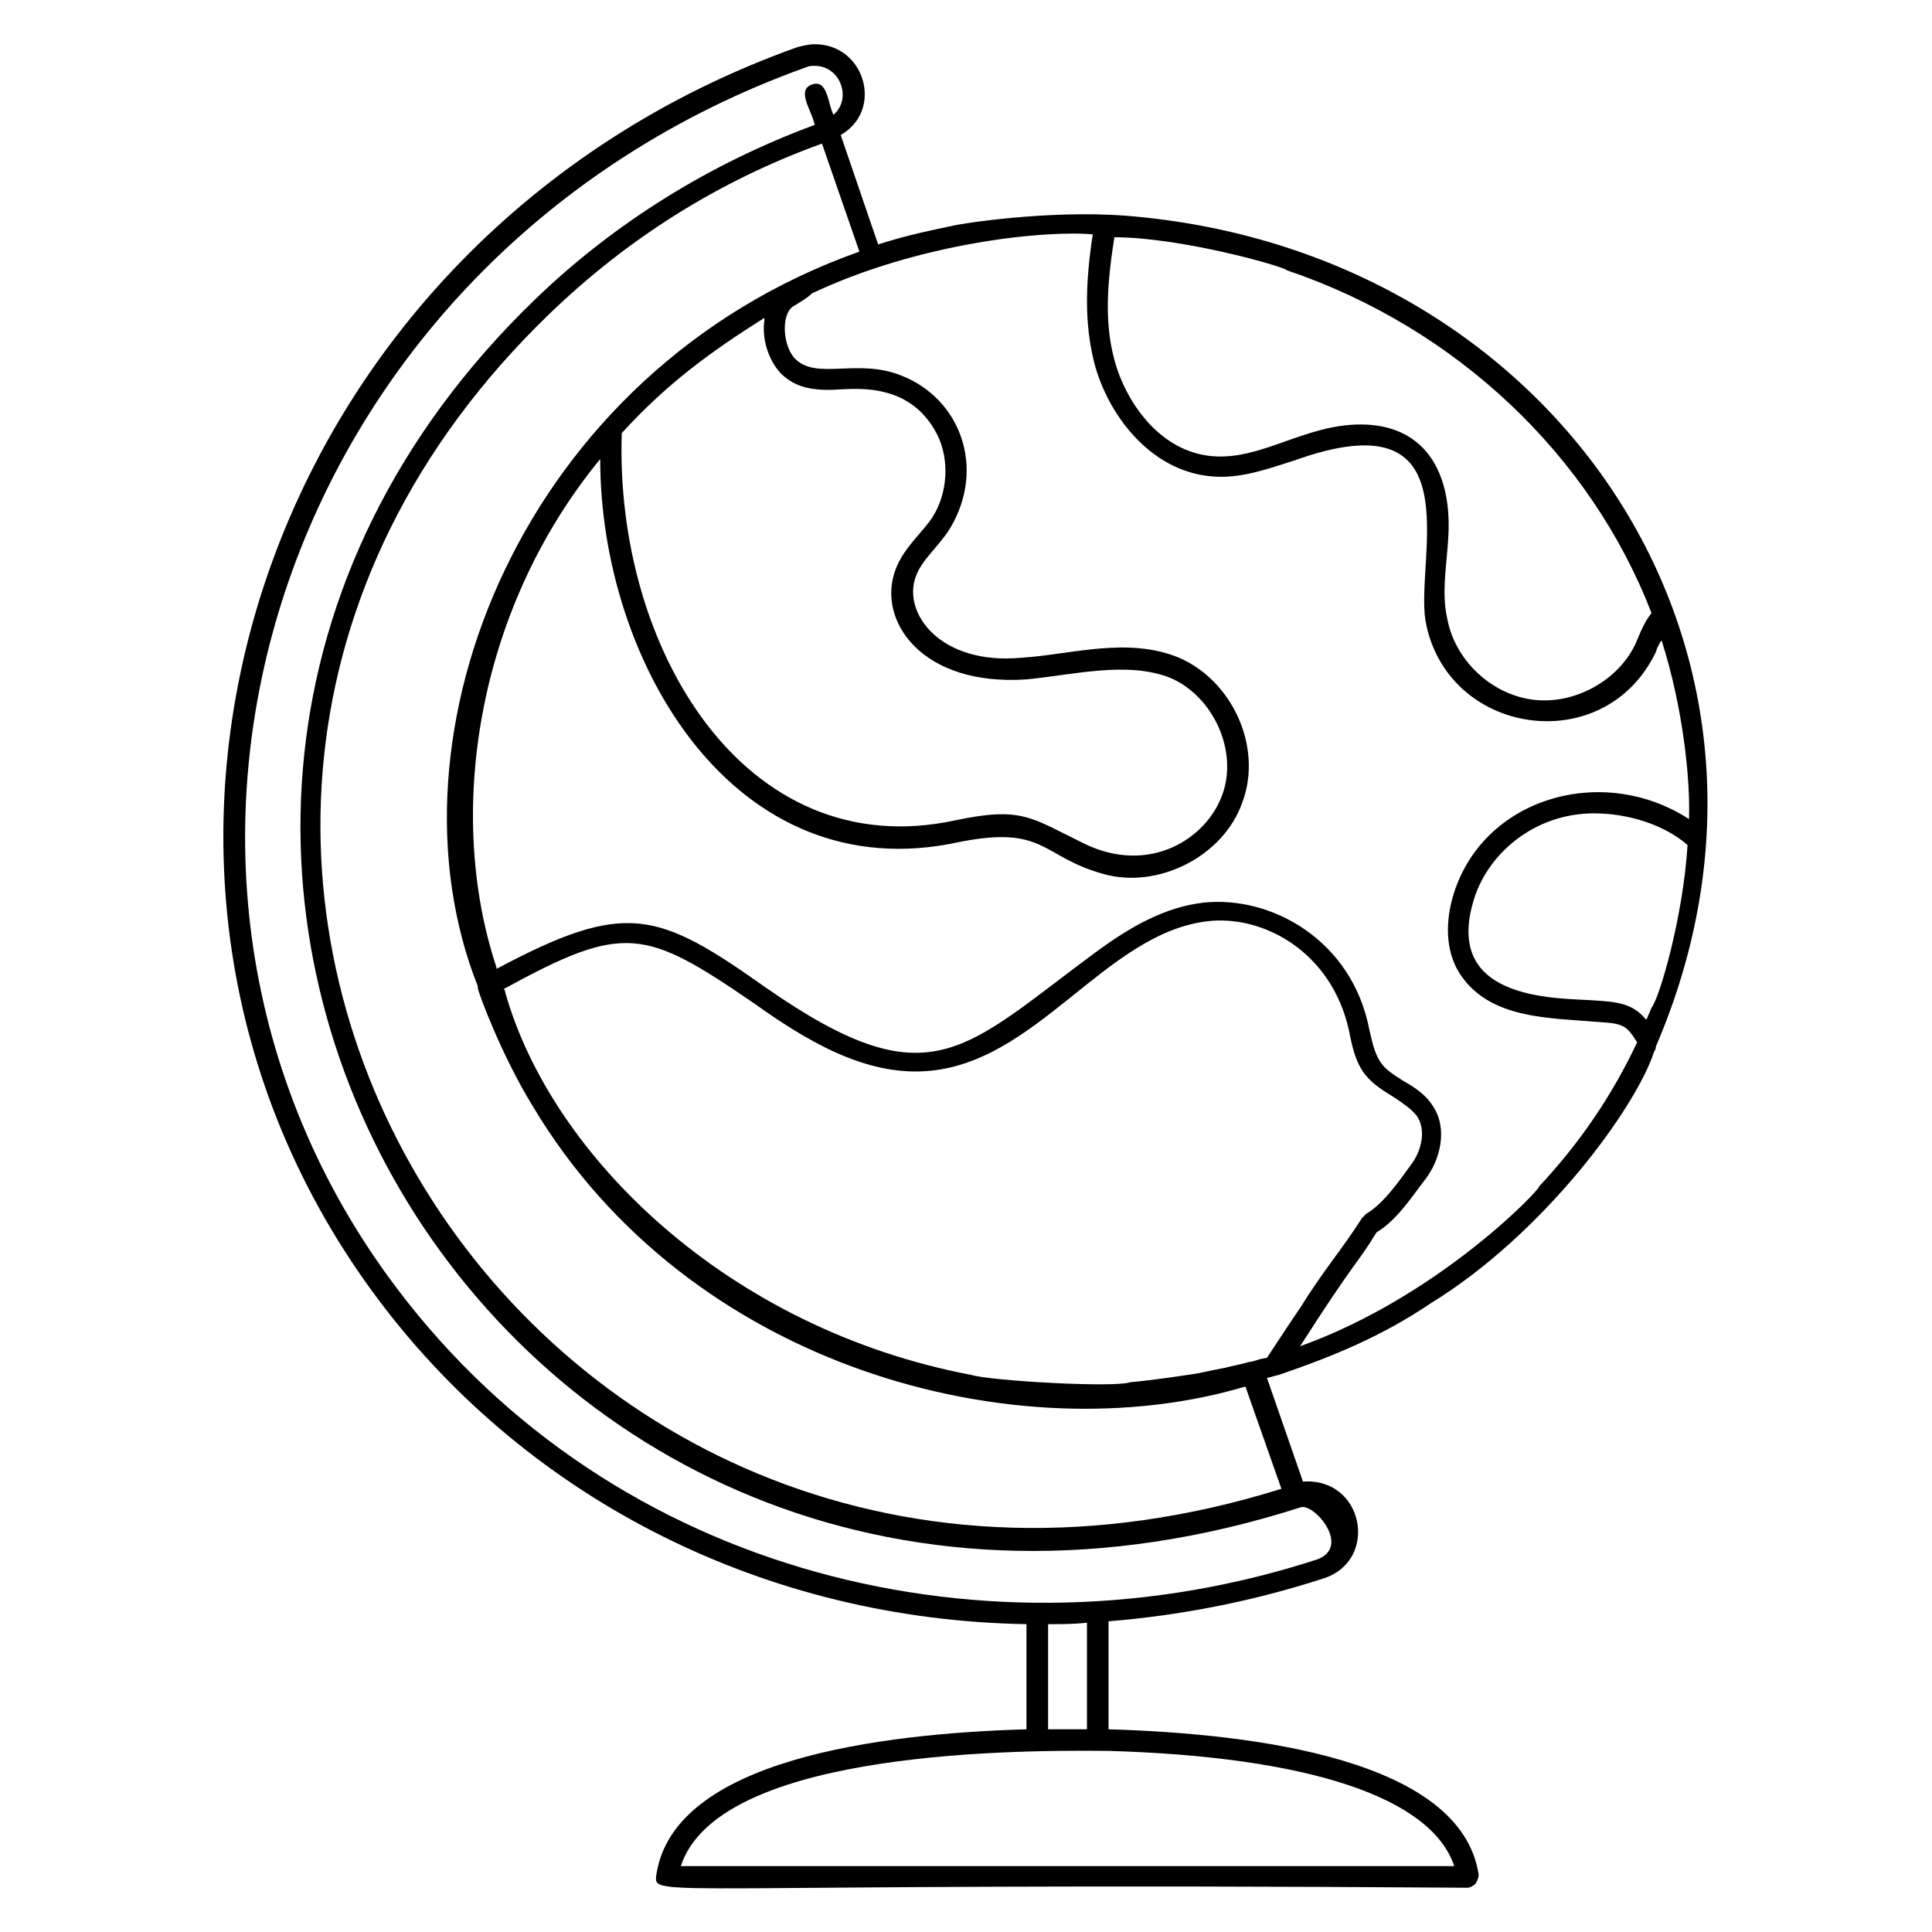
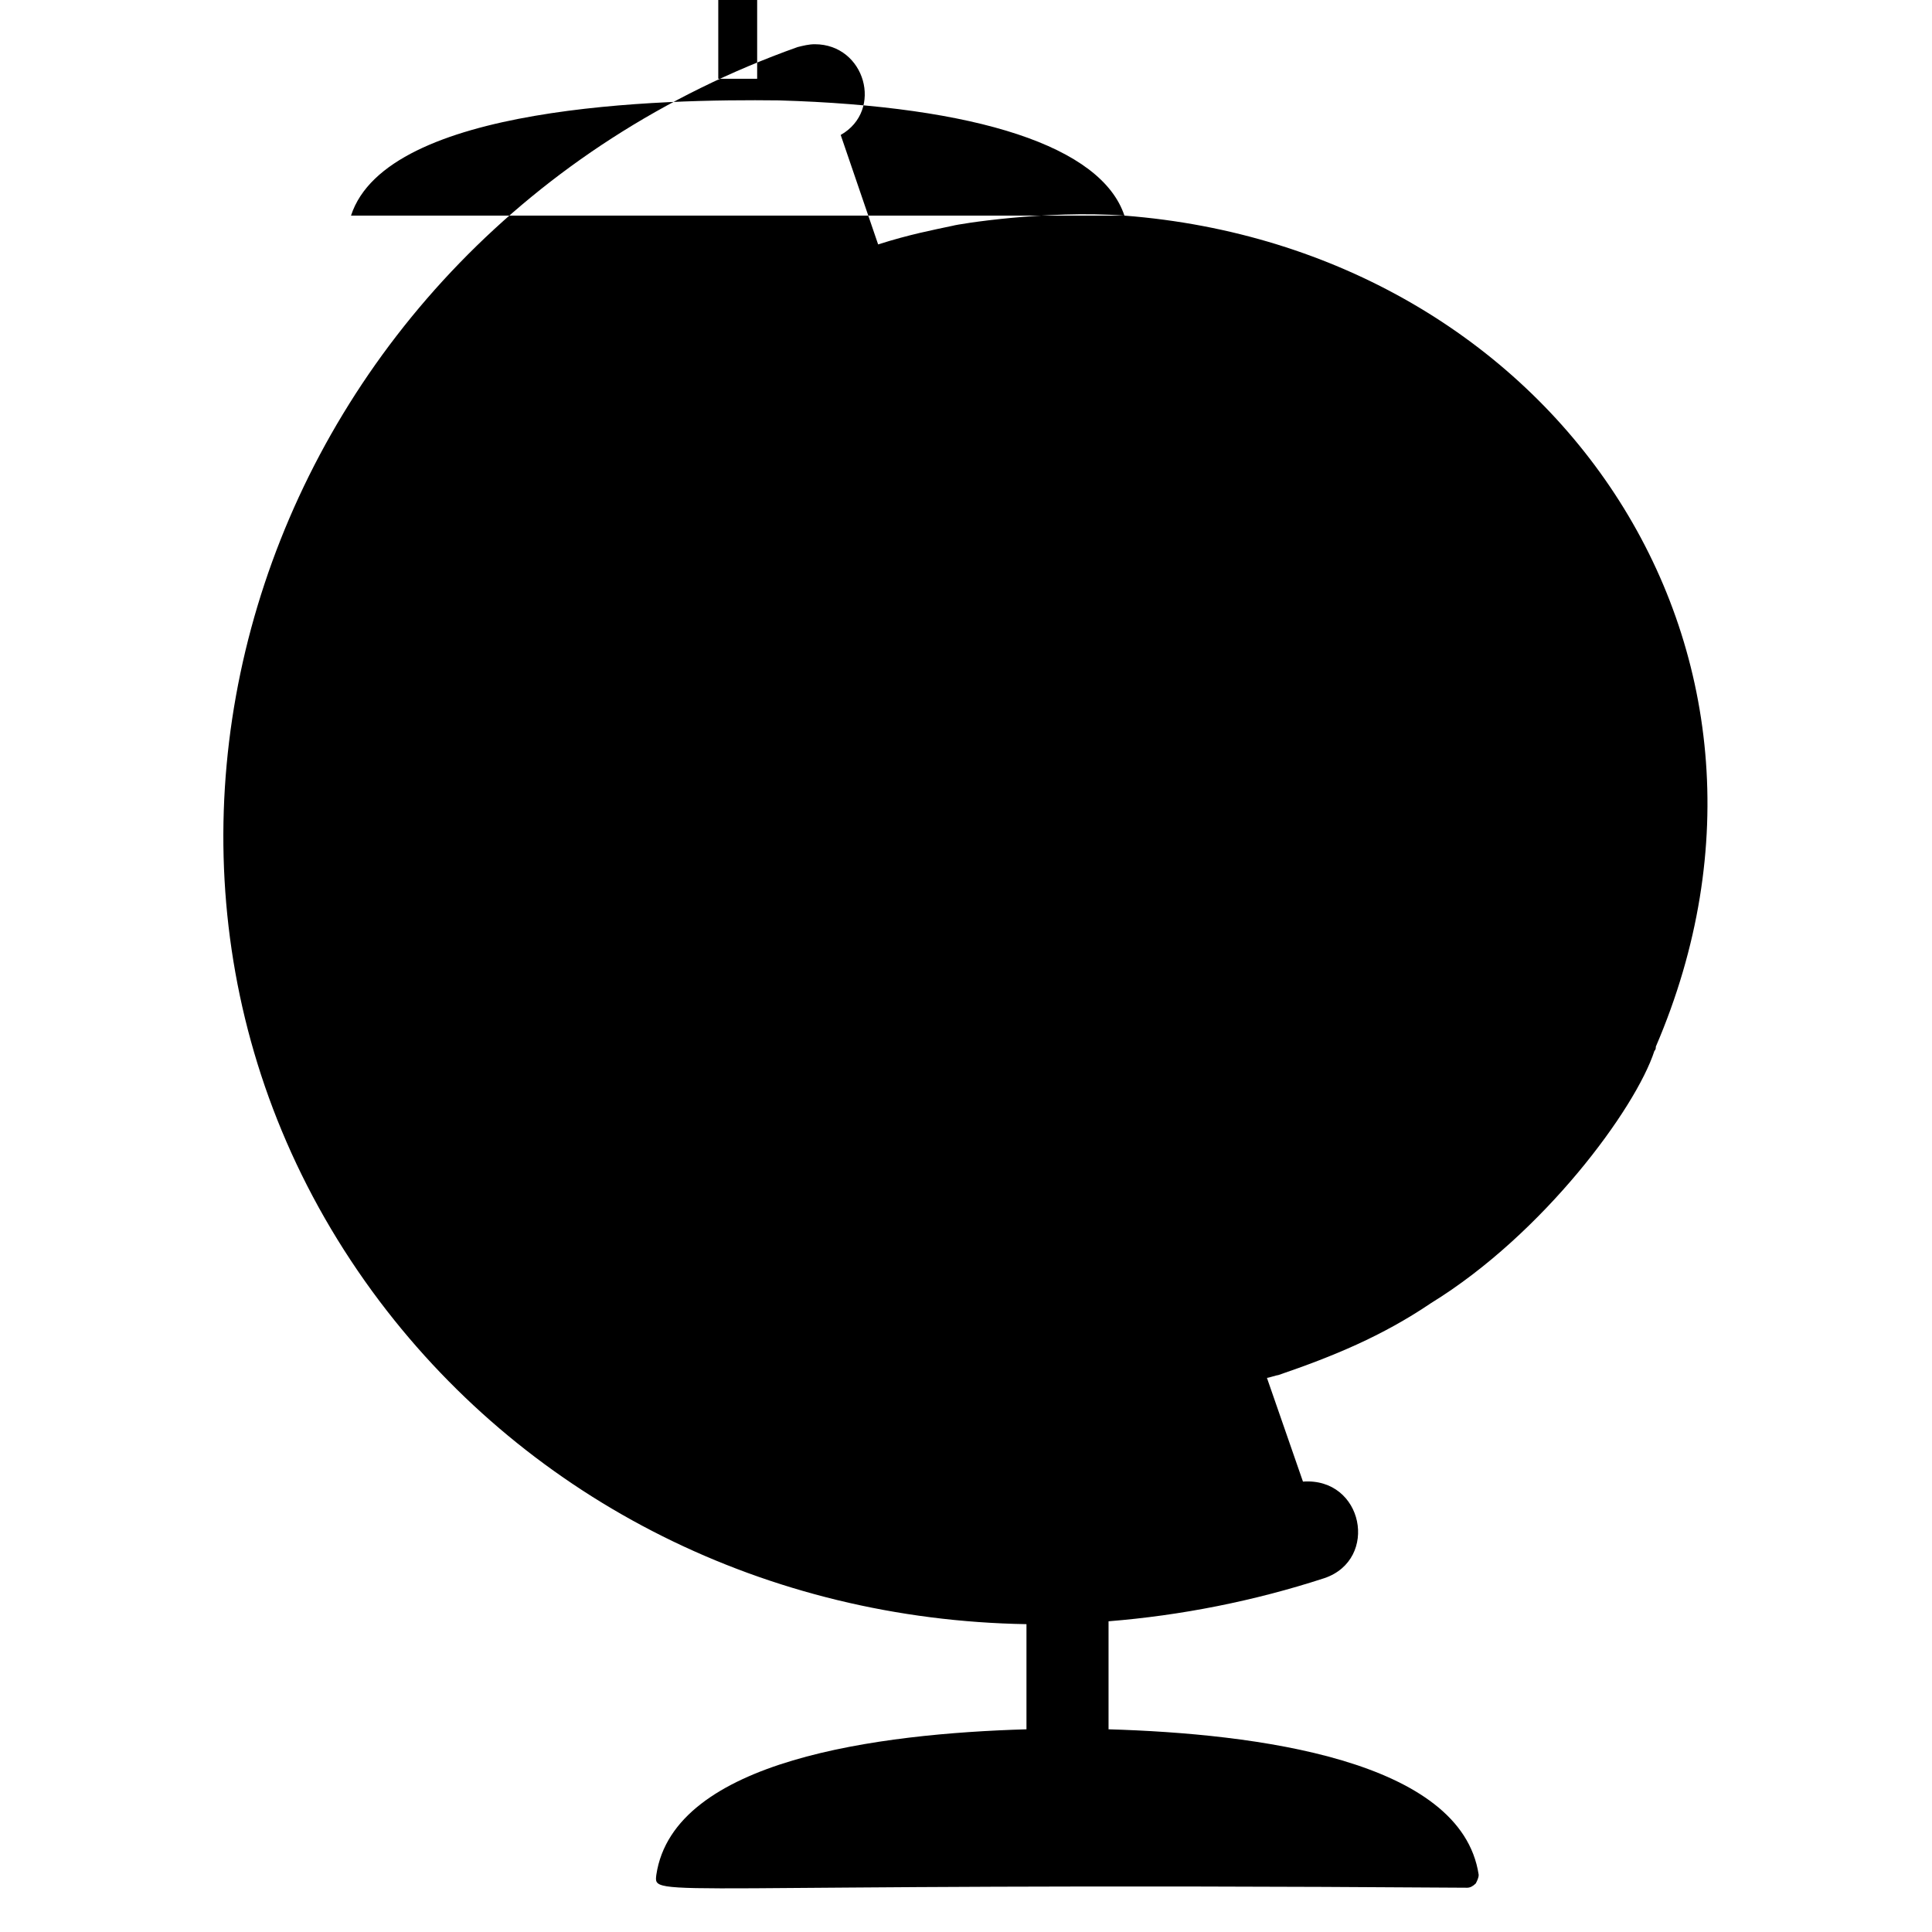
<svg xmlns="http://www.w3.org/2000/svg" fill="#000000" width="800px" height="800px" version="1.1" viewBox="144 144 512 512">
-   <path d="m441.98 201.14c-20.992-1.527-44.273 2.289-45.418 2.672-5.344 1.145-11.449 2.289-19.848 4.961l-9.922-29.008c11.445-6.484 6.484-24.043-6.875-24.043-1.527 0-3.055 0.383-4.582 0.762-142.36 50.766-197.32 217.55-110.68 332.44 40.074 53.051 102.67 84.352 171.37 85.496v27.863c-38.93 1.145-93.512 8.016-98.09 38.551-0.762 6.488-1.91 1.91 214.88 3.434 0.762 0 1.527-0.383 2.289-1.145 0.383-0.762 0.762-1.527 0.762-2.289-4.582-30.535-59.16-37.402-98.09-38.551v-28.625c19.082-1.527 38.551-5.344 57.25-11.449 14.504-4.961 10.305-26.719-5.727-25.57l-9.543-27.48c0.383 0 2.672-0.762 3.055-0.762 14.504-4.961 27.48-10.305 40.457-19.082 29.77-18.32 54.199-51.527 59.16-66.793 0.383-0.383 0.383-0.762 0.383-1.145 45.422-105.73-27.477-211.46-140.83-220.24zm87.402 437.4h-204.96c9.543-29.391 82.441-30.914 113.36-30.535 52.676 1.531 85.496 12.215 91.605 30.535zm-107.63-36.258v-27.863c3.434 0 6.871 0 10.305-0.383v28.242c-2.289 0.004-8.016 0.004-10.305 0.004zm71.371-45.035c-86.641 28.242-186.26 4.582-243.89-71.754-83.969-111.07-31.297-273.66 108.39-323.66 0.762-0.383 1.527-0.383 2.289-0.383 6.871 0 9.922 8.777 4.961 12.977-1.527-3.055-1.527-9.543-5.727-8.016-4.199 1.527 0 6.871 0.762 10.688-27.863 10.305-53.051 25.953-74.043 46.184-150.38 145.04-6.871 387.4 202.67 320.22 3.441-1.527 13.75 10.305 4.586 13.742zm-9.539-18.703c-198.85 62.211-341.22-169.46-193.89-311.45 20.609-19.848 44.656-35.113 72.137-45.039l9.922 28.625c-89.312 31.68-127.48 128.24-101.14 194.66v0.383c0 1.145 6.488 18.32 14.504 31.297 41.602 69.848 128.62 92.363 188.93 74.426zm-67.559-214.5c12.215-1.145 26.719-4.961 38.168-0.383 11.449 4.961 17.938 19.465 13.742 30.914-4.199 11.832-19.465 21.375-36.641 12.977-14.121-6.871-16.41-9.922-34.352-6.106-55.723 11.832-90.074-45.801-88.168-102.67 11.832-12.977 23.281-21.375 37.785-30.535v0.762c-0.762 5.344 1.527 11.449 4.961 14.504 3.816 3.434 8.398 3.816 12.215 3.816 5.344 0 20.992-3.055 28.625 11.832 3.434 6.871 2.672 15.648-1.145 21.754-2.672 4.199-7.633 8.016-9.922 14.121-4.961 13.367 6.871 30.922 34.73 29.016zm63.742 179.77-1.91 0.383c-1.145 0.383-2.289 0.762-3.055 0.762-0.762 0.383-4.961 1.145-6.106 1.527-0.383 0-5.727 1.145-5.727 1.145-1.145 0.383-14.504 2.289-19.465 2.672-4.199 1.527-37.023-0.383-41.984-1.91-64.504-12.215-111.45-58.016-123.66-101.52 0-0.383 0-0.383-0.383-0.762 32.062-17.559 37.402-16.031 66.41 3.816 13.359 9.543 29.008 19.082 45.418 17.938 29.391-1.91 47.328-36.258 74.426-39.695 14.887-1.91 33.207 8.016 37.785 29.008 1.91 10.305 4.199 12.977 11.832 17.559 2.289 1.527 4.582 3.055 6.106 4.961 2.672 3.816 1.145 9.543-1.527 12.977-3.055 4.199-7.25 10.305-11.832 12.977-0.383 0.383-0.762 0.762-1.145 1.145-5.344 8.398-10.688 14.504-16.031 23.281-3.426 4.965-6.098 9.164-9.148 13.742zm101.91-92.746-1.145 2.672s0 0.383-0.383 0.383c-3.434-4.199-7.633-4.582-12.977-4.961-9.16-0.762-40.457 0.762-32.824-25.953 3.434-12.594 16.031-23.664 32.062-23.664 9.16 0 18.703 3.055 24.809 8.398-1.148 18.699-7.254 40.07-9.543 43.125zm1.527-95.418c0.383-0.762 0.762-1.527 1.145-1.91 5.727 17.938 7.633 37.023 7.25 47.328-22.902-14.887-54.961-5.727-62.594 20.609-2.289 8.016-1.527 15.648 2.289 20.992 8.016 11.449 23.281 11.07 37.023 12.215 6.106 0.383 6.871 1.145 9.543 5.344-6.488 13.742-14.887 26.336-25.953 38.168 0 1.145-27.098 29.391-63.359 42.367 14.887-23.281 14.887-21.375 20.23-30.152 5.727-3.434 9.922-10.305 12.977-14.121 3.816-4.961 6.106-13.359 1.91-19.465-1.91-3.055-4.961-4.961-7.633-6.488-6.106-3.816-7.25-4.961-9.16-13.742-4.582-23.664-25.953-35.496-43.891-33.586-10.305 1.145-19.465 6.488-27.863 12.594-35.879 26.336-44.273 40.457-88.168 9.922-28.625-20.23-37.023-23.281-71.371-4.961v-0.383c-13.359-40.074-5.727-94.273 27.48-134.73 0 53.816 35.496 114.5 95.035 101.52 22.902-4.582 21.754 3.816 38.168 8.398 14.504 4.199 32.062-4.582 37.023-19.082 5.344-14.504-2.672-32.062-16.793-38.168-13.742-5.727-29.008-0.762-41.984 0-21.375 1.91-31.297-11.832-27.863-21.375 1.527-4.582 6.106-8.016 9.16-12.977 9.543-16.031 2.672-34.352-12.977-40.457-11.449-4.582-22.137 1.145-27.863-4.199-3.434-3.055-4.199-11.832-0.762-14.121 1.91-1.145 3.816-2.289 4.961-3.434 28.242-13.359 61.449-16.793 74.426-15.648-1.91 12.594-2.289 23.281 0.383 33.969 3.434 13.359 14.504 28.625 30.914 30.152 7.633 0.762 14.887-1.91 22.137-4.199 47.711-17.176 32.062 25.57 34.73 42.367 5.344 30.535 47.328 37.023 61.066 8.398zm-1.527-9.16c-1.91 2.289-3.055 5.344-4.199 8.016-4.582 9.922-16.41 16.41-27.48 14.887-11.07-1.527-20.609-10.688-22.52-21.754-1.527-6.875 0-14.125 0.383-22.141 0.762-17.176-6.871-29.008-23.281-29.008-14.887 0-26.336 9.543-39.312 8.398-13.742-1.145-22.902-14.121-25.953-25.57-2.672-9.922-1.91-20.23 0-32.441 17.559 0 44.656 7.633 45.801 8.777 45.035 15.266 80.531 49.234 96.562 90.836z" />
+   <path d="m441.98 201.14c-20.992-1.527-44.273 2.289-45.418 2.672-5.344 1.145-11.449 2.289-19.848 4.961l-9.922-29.008c11.445-6.484 6.484-24.043-6.875-24.043-1.527 0-3.055 0.383-4.582 0.762-142.36 50.766-197.32 217.55-110.68 332.44 40.074 53.051 102.67 84.352 171.37 85.496v27.863c-38.93 1.145-93.512 8.016-98.09 38.551-0.762 6.488-1.91 1.91 214.88 3.434 0.762 0 1.527-0.383 2.289-1.145 0.383-0.762 0.762-1.527 0.762-2.289-4.582-30.535-59.16-37.402-98.09-38.551v-28.625c19.082-1.527 38.551-5.344 57.25-11.449 14.504-4.961 10.305-26.719-5.727-25.57l-9.543-27.48c0.383 0 2.672-0.762 3.055-0.762 14.504-4.961 27.48-10.305 40.457-19.082 29.77-18.32 54.199-51.527 59.16-66.793 0.383-0.383 0.383-0.762 0.383-1.145 45.422-105.73-27.477-211.46-140.83-220.24zh-204.96c9.543-29.391 82.441-30.914 113.36-30.535 52.676 1.531 85.496 12.215 91.605 30.535zm-107.63-36.258v-27.863c3.434 0 6.871 0 10.305-0.383v28.242c-2.289 0.004-8.016 0.004-10.305 0.004zm71.371-45.035c-86.641 28.242-186.26 4.582-243.89-71.754-83.969-111.07-31.297-273.66 108.39-323.66 0.762-0.383 1.527-0.383 2.289-0.383 6.871 0 9.922 8.777 4.961 12.977-1.527-3.055-1.527-9.543-5.727-8.016-4.199 1.527 0 6.871 0.762 10.688-27.863 10.305-53.051 25.953-74.043 46.184-150.38 145.04-6.871 387.4 202.67 320.22 3.441-1.527 13.75 10.305 4.586 13.742zm-9.539-18.703c-198.85 62.211-341.22-169.46-193.89-311.45 20.609-19.848 44.656-35.113 72.137-45.039l9.922 28.625c-89.312 31.68-127.48 128.24-101.14 194.66v0.383c0 1.145 6.488 18.32 14.504 31.297 41.602 69.848 128.62 92.363 188.93 74.426zm-67.559-214.5c12.215-1.145 26.719-4.961 38.168-0.383 11.449 4.961 17.938 19.465 13.742 30.914-4.199 11.832-19.465 21.375-36.641 12.977-14.121-6.871-16.41-9.922-34.352-6.106-55.723 11.832-90.074-45.801-88.168-102.67 11.832-12.977 23.281-21.375 37.785-30.535v0.762c-0.762 5.344 1.527 11.449 4.961 14.504 3.816 3.434 8.398 3.816 12.215 3.816 5.344 0 20.992-3.055 28.625 11.832 3.434 6.871 2.672 15.648-1.145 21.754-2.672 4.199-7.633 8.016-9.922 14.121-4.961 13.367 6.871 30.922 34.73 29.016zm63.742 179.77-1.91 0.383c-1.145 0.383-2.289 0.762-3.055 0.762-0.762 0.383-4.961 1.145-6.106 1.527-0.383 0-5.727 1.145-5.727 1.145-1.145 0.383-14.504 2.289-19.465 2.672-4.199 1.527-37.023-0.383-41.984-1.91-64.504-12.215-111.45-58.016-123.66-101.52 0-0.383 0-0.383-0.383-0.762 32.062-17.559 37.402-16.031 66.41 3.816 13.359 9.543 29.008 19.082 45.418 17.938 29.391-1.91 47.328-36.258 74.426-39.695 14.887-1.91 33.207 8.016 37.785 29.008 1.91 10.305 4.199 12.977 11.832 17.559 2.289 1.527 4.582 3.055 6.106 4.961 2.672 3.816 1.145 9.543-1.527 12.977-3.055 4.199-7.25 10.305-11.832 12.977-0.383 0.383-0.762 0.762-1.145 1.145-5.344 8.398-10.688 14.504-16.031 23.281-3.426 4.965-6.098 9.164-9.148 13.742zm101.91-92.746-1.145 2.672s0 0.383-0.383 0.383c-3.434-4.199-7.633-4.582-12.977-4.961-9.16-0.762-40.457 0.762-32.824-25.953 3.434-12.594 16.031-23.664 32.062-23.664 9.16 0 18.703 3.055 24.809 8.398-1.148 18.699-7.254 40.07-9.543 43.125zm1.527-95.418c0.383-0.762 0.762-1.527 1.145-1.91 5.727 17.938 7.633 37.023 7.25 47.328-22.902-14.887-54.961-5.727-62.594 20.609-2.289 8.016-1.527 15.648 2.289 20.992 8.016 11.449 23.281 11.07 37.023 12.215 6.106 0.383 6.871 1.145 9.543 5.344-6.488 13.742-14.887 26.336-25.953 38.168 0 1.145-27.098 29.391-63.359 42.367 14.887-23.281 14.887-21.375 20.23-30.152 5.727-3.434 9.922-10.305 12.977-14.121 3.816-4.961 6.106-13.359 1.91-19.465-1.91-3.055-4.961-4.961-7.633-6.488-6.106-3.816-7.25-4.961-9.16-13.742-4.582-23.664-25.953-35.496-43.891-33.586-10.305 1.145-19.465 6.488-27.863 12.594-35.879 26.336-44.273 40.457-88.168 9.922-28.625-20.23-37.023-23.281-71.371-4.961v-0.383c-13.359-40.074-5.727-94.273 27.48-134.73 0 53.816 35.496 114.5 95.035 101.52 22.902-4.582 21.754 3.816 38.168 8.398 14.504 4.199 32.062-4.582 37.023-19.082 5.344-14.504-2.672-32.062-16.793-38.168-13.742-5.727-29.008-0.762-41.984 0-21.375 1.91-31.297-11.832-27.863-21.375 1.527-4.582 6.106-8.016 9.16-12.977 9.543-16.031 2.672-34.352-12.977-40.457-11.449-4.582-22.137 1.145-27.863-4.199-3.434-3.055-4.199-11.832-0.762-14.121 1.91-1.145 3.816-2.289 4.961-3.434 28.242-13.359 61.449-16.793 74.426-15.648-1.91 12.594-2.289 23.281 0.383 33.969 3.434 13.359 14.504 28.625 30.914 30.152 7.633 0.762 14.887-1.91 22.137-4.199 47.711-17.176 32.062 25.57 34.73 42.367 5.344 30.535 47.328 37.023 61.066 8.398zm-1.527-9.16c-1.91 2.289-3.055 5.344-4.199 8.016-4.582 9.922-16.41 16.41-27.48 14.887-11.07-1.527-20.609-10.688-22.52-21.754-1.527-6.875 0-14.125 0.383-22.141 0.762-17.176-6.871-29.008-23.281-29.008-14.887 0-26.336 9.543-39.312 8.398-13.742-1.145-22.902-14.121-25.953-25.57-2.672-9.922-1.91-20.23 0-32.441 17.559 0 44.656 7.633 45.801 8.777 45.035 15.266 80.531 49.234 96.562 90.836z" />
</svg>